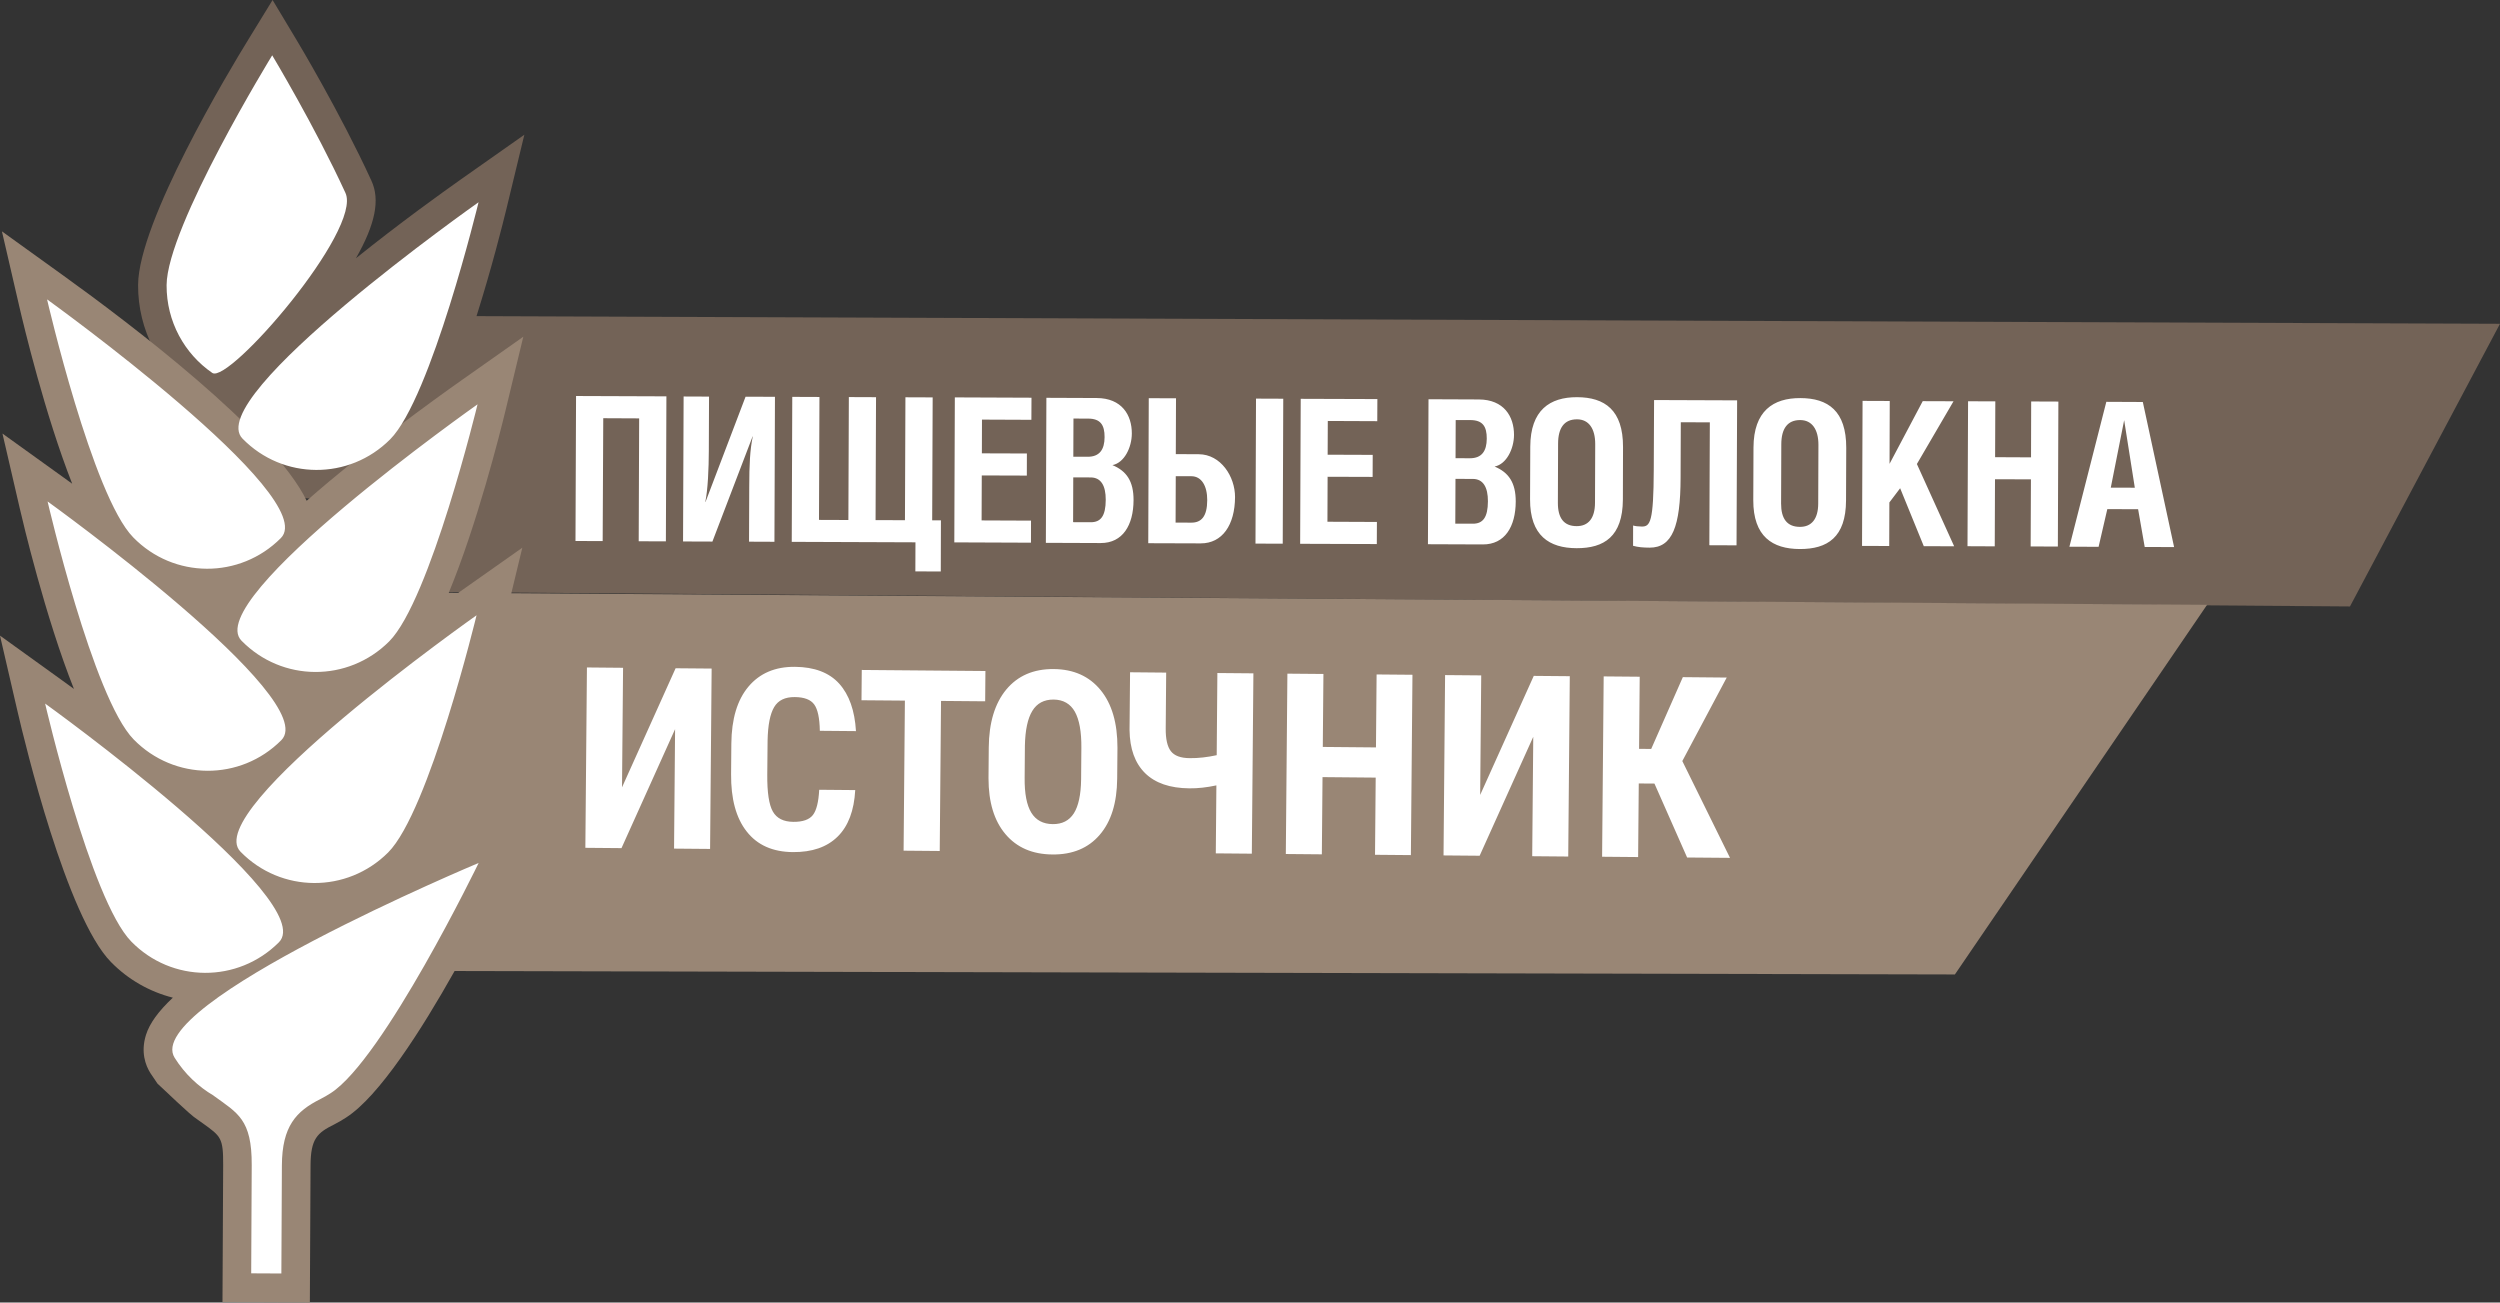
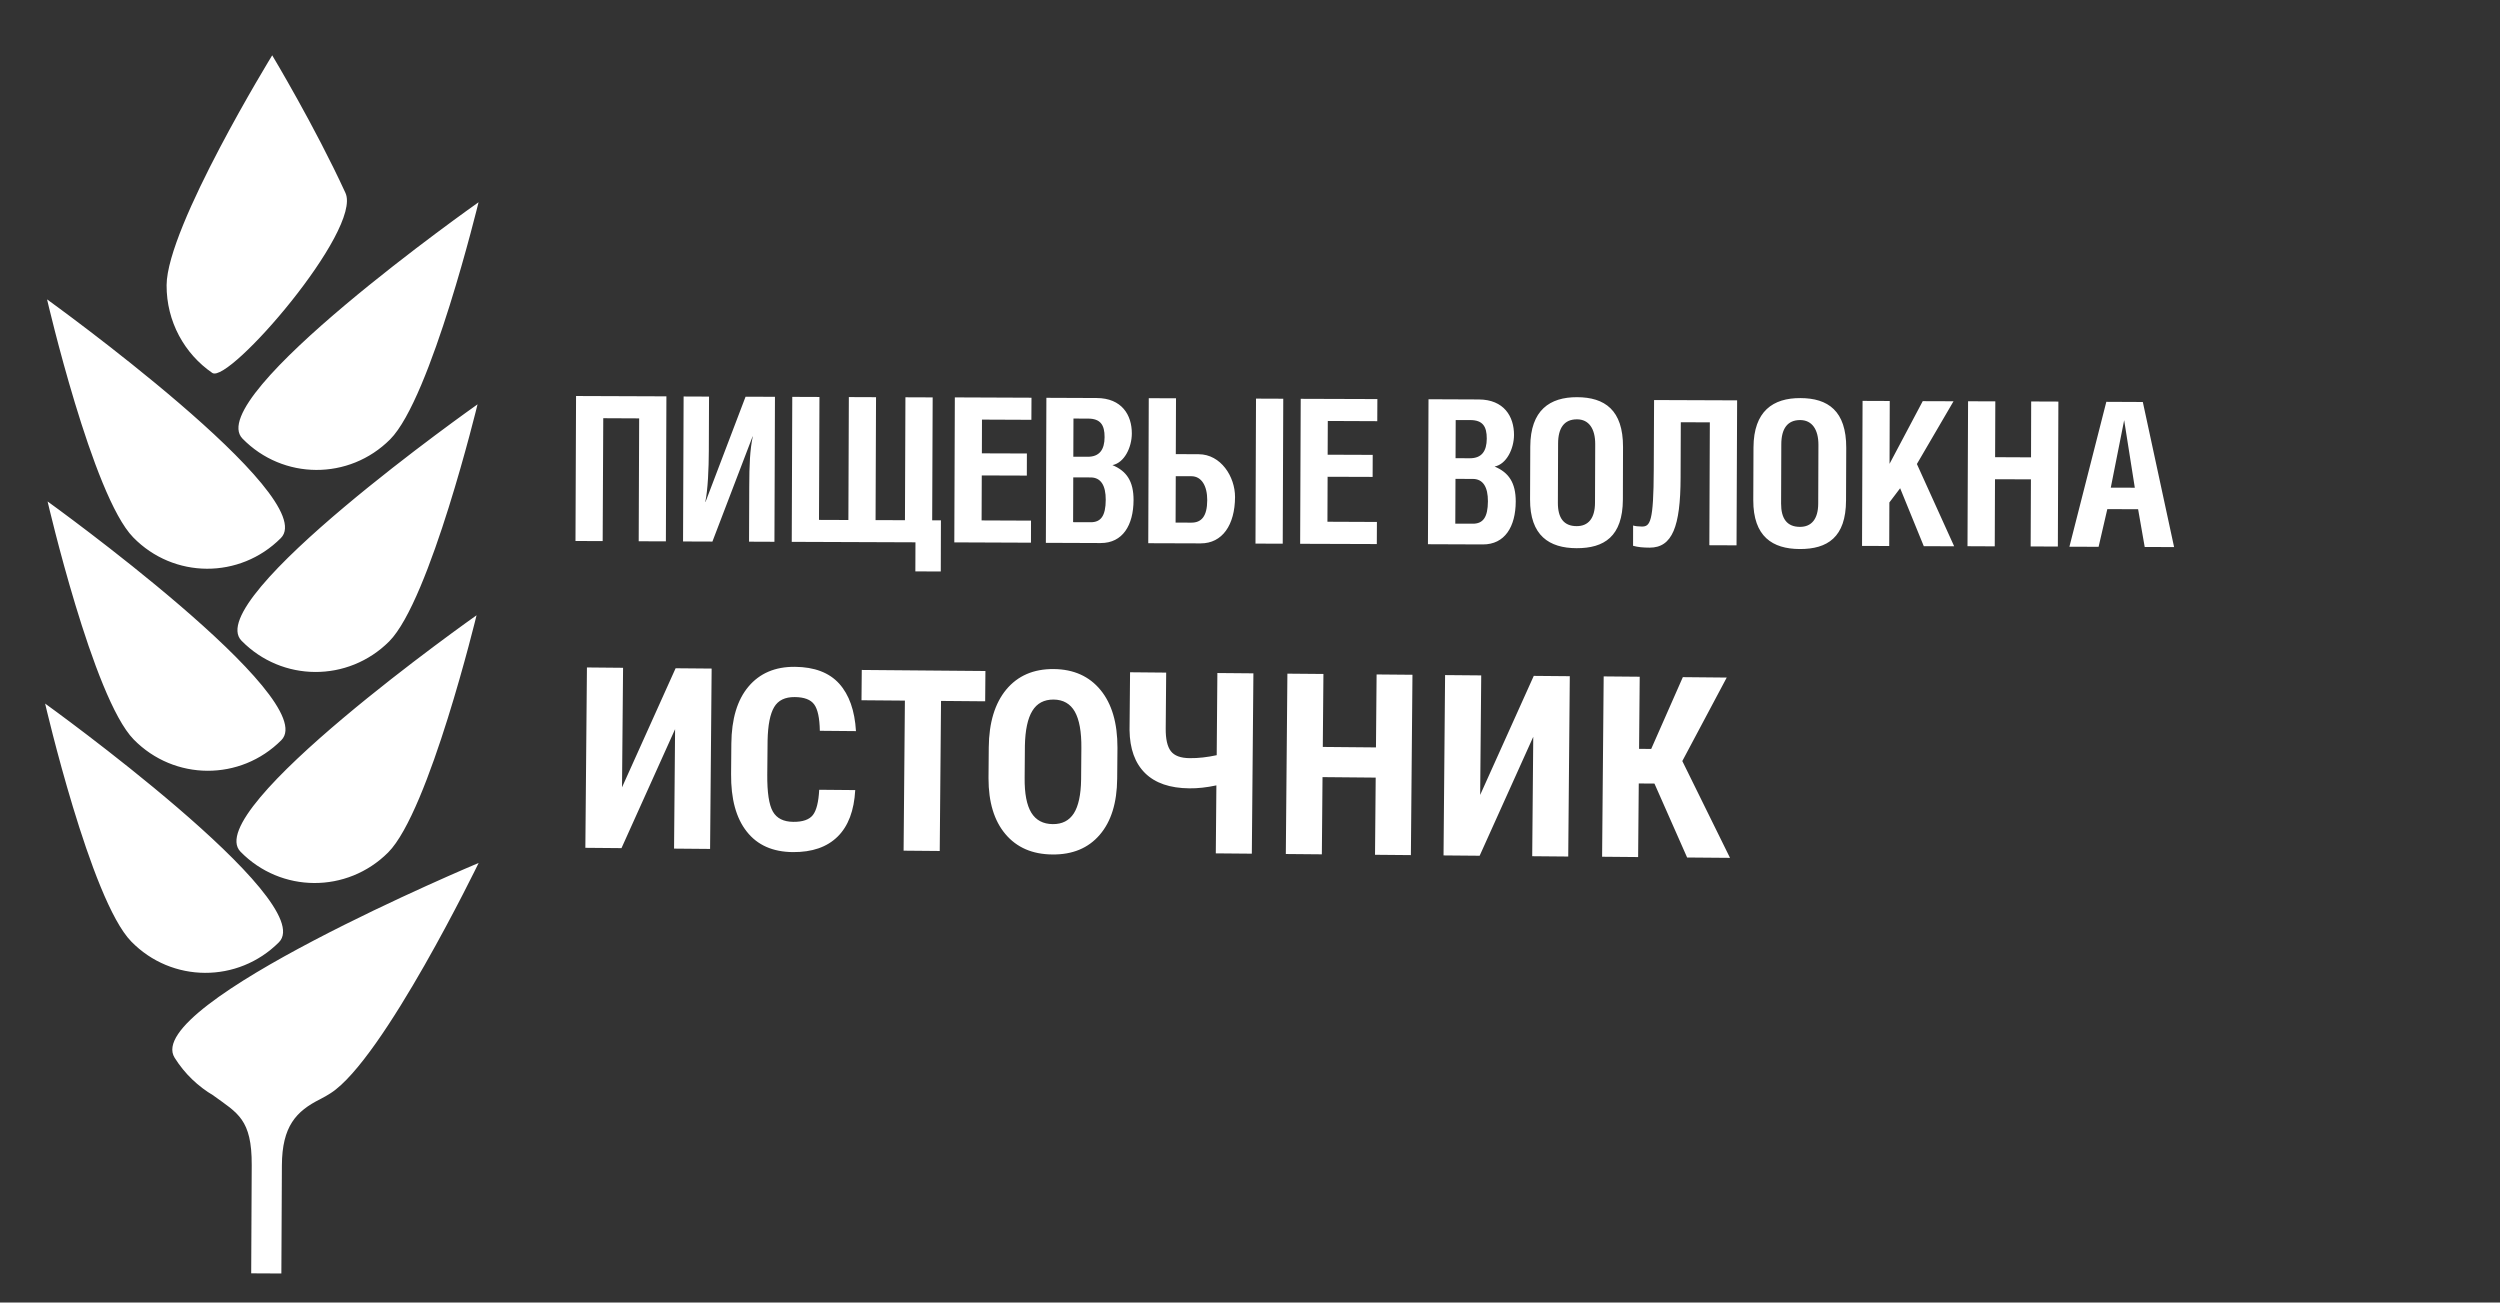
<svg xmlns="http://www.w3.org/2000/svg" width="119" height="62" viewBox="0 0 119 62" fill="none">
  <rect x="0" y="0" width="119" height="62" fill="#333333" stroke="none" />
-   <path d="M22.682 15.048C23.398 12.783 23.924 10.689 24.103 9.954L24.959 6.413L22.002 8.494C21.019 9.186 19.018 10.626 16.942 12.294C17.87 10.663 18.097 9.508 17.681 8.605C16.191 5.353 14.145 1.95 14.125 1.918L12.975 0L11.807 1.905C10.934 3.322 6.588 10.548 6.573 13.565C6.563 15.697 7.596 17.685 9.336 18.881C9.61 19.074 9.928 19.173 10.297 19.15C10.125 19.515 10.028 19.85 10.001 20.154C9.941 20.803 10.147 21.402 10.578 21.84C11.765 23.056 13.353 23.73 15.043 23.738C16.186 23.743 17.281 23.444 18.244 22.88L18.224 28.162L111.859 28.867L119 15.412L22.682 15.048Z" fill="#736357" />
-   <path d="M105.057 28.789L24.339 28.238L24.862 26.071L21.905 28.155C21.875 28.175 21.843 28.2 21.813 28.22L21.36 28.218C22.709 24.964 23.804 20.605 24.055 19.57L24.909 16.029L21.952 18.113C20.621 19.052 17.358 21.405 14.598 23.836C13.03 20.569 6.105 15.34 3.029 13.127L0.092 11.013L0.913 14.564C1.132 15.513 2.15 19.759 3.437 23.026C3.298 22.925 3.168 22.832 3.054 22.749L0.117 20.637L0.938 24.186C1.075 24.785 2.158 29.381 3.519 32.793C3.303 32.635 3.106 32.494 2.937 32.37L0 30.256L0.821 33.805C1.197 35.433 3.183 43.653 5.279 45.79C6.093 46.623 7.116 47.207 8.228 47.489C7.539 48.135 7.118 48.719 6.949 49.26C6.693 50.078 6.922 50.705 7.163 51.087C7.171 51.097 7.178 51.108 7.186 51.12L7.497 51.581C7.783 51.835 9.055 53.081 9.378 53.274L9.662 53.476C10.518 54.09 10.628 54.168 10.623 55.454L10.59 61.98L14.749 62L14.782 55.474C14.789 54.206 15.095 53.926 15.907 53.524C16.098 53.425 16.29 53.317 16.472 53.196C18.045 52.19 20.066 49.021 21.639 46.22L93.053 46.384L105.057 28.789Z" fill="#998675" />
  <path d="M28.687 25.756L27.393 25.751L27.42 18.85L31.721 18.866L31.696 25.769L30.402 25.764L30.424 19.915L28.715 19.907L28.687 25.756ZM35.833 20.776C35.699 21.395 35.666 22.122 35.664 23.174L35.654 25.784L36.863 25.789L36.888 18.888L35.489 18.883L33.581 23.896H33.571C33.695 23.323 33.737 22.281 33.74 21.46L33.75 18.878L32.54 18.873L32.513 25.774L33.911 25.779L35.823 20.776H35.833ZM43.571 27.198L44.781 27.203L44.788 24.767H44.372L44.395 18.916L43.098 18.911L43.076 24.762L41.677 24.757L41.699 18.906L40.405 18.901L40.383 24.752L38.984 24.747L39.006 18.896L37.712 18.891L37.687 25.792L43.576 25.814L43.571 27.198ZM49.076 24.782L46.724 24.772L46.732 22.631L48.877 22.638L48.88 21.586L46.737 21.579L46.742 19.973L49.094 19.983L49.099 18.931L45.45 18.916L45.425 25.817L49.074 25.832L49.076 24.782ZM53.957 23.808C53.952 25.001 53.44 25.852 52.392 25.849L49.783 25.839L49.808 18.936L52.2 18.946C53.4 18.951 53.878 19.756 53.875 20.635C53.873 21.294 53.522 22.027 52.952 22.14C53.624 22.419 53.96 22.907 53.957 23.808ZM51.09 21.74L51.77 21.742C52.337 21.745 52.576 21.402 52.578 20.808C52.581 20.227 52.382 19.928 51.797 19.925L51.097 19.923L51.09 21.74ZM52.633 23.791C52.636 23.111 52.402 22.729 51.921 22.726L51.087 22.724L51.08 24.855L51.914 24.858C52.394 24.863 52.631 24.566 52.633 23.791ZM57.153 25.865L54.657 25.857L54.681 18.954L55.978 18.959L55.968 21.616L57.056 21.621C58.114 21.624 58.791 22.689 58.788 23.662C58.781 24.989 58.183 25.867 57.153 25.865ZM56.703 24.878C57.185 24.881 57.462 24.584 57.464 23.808C57.467 23.129 57.193 22.671 56.712 22.668L55.966 22.666L55.958 24.875L56.703 24.878ZM59.761 25.875L61.058 25.88L61.083 18.979L59.786 18.974L59.761 25.875ZM65.541 24.845L63.186 24.835L63.194 22.694L65.337 22.701L65.341 21.652L63.196 21.644L63.203 20.038L65.558 20.048L65.563 18.996L61.914 18.984L61.887 25.885L65.536 25.897L65.541 24.845ZM70.581 25.915L67.97 25.905L67.997 19.004L70.389 19.014C71.589 19.019 72.069 19.824 72.067 20.703C72.064 21.362 71.711 22.095 71.143 22.208C71.813 22.487 72.151 22.975 72.149 23.874C72.144 25.069 71.631 25.92 70.581 25.915ZM69.284 21.81L69.963 21.813C70.531 21.815 70.767 21.473 70.77 20.879C70.772 20.295 70.576 19.998 69.988 19.995H69.291L69.284 21.81ZM70.825 23.861C70.827 23.184 70.593 22.799 70.11 22.797L69.281 22.794L69.272 24.926L70.103 24.928C70.586 24.931 70.822 24.634 70.825 23.861ZM75.043 26.094C73.749 26.089 72.823 25.502 72.831 23.766L72.841 21.259C72.848 19.52 73.774 18.901 75.071 18.906C76.385 18.911 77.261 19.517 77.256 21.277L77.249 23.783C77.239 25.537 76.358 26.099 75.043 26.094ZM75.932 21.138C75.934 20.403 75.626 19.96 75.066 19.96C74.451 19.958 74.167 20.378 74.165 21.113L74.155 23.932C74.152 24.649 74.433 25.044 75.048 25.044C75.608 25.047 75.919 24.664 75.922 23.939L75.932 21.138ZM78.719 22.351C78.71 24.855 78.548 25.064 78.152 25.064C78 25.064 77.821 25.044 77.736 25.014L77.734 25.98C77.98 26.048 78.214 26.066 78.518 26.068C79.606 26.073 79.989 25.052 79.996 22.749L80.006 20.099L81.388 20.104L81.365 25.953L82.659 25.958L82.687 19.057L78.734 19.042L78.719 22.351ZM87.881 21.317L87.871 23.821C87.866 25.578 86.985 26.139 85.668 26.134C84.374 26.129 83.451 25.542 83.456 23.806L83.466 21.302C83.473 19.563 84.402 18.944 85.696 18.949C87.013 18.951 87.886 19.558 87.881 21.317ZM86.557 21.176C86.559 20.441 86.251 19.998 85.691 19.995C85.076 19.993 84.792 20.413 84.79 21.148L84.78 23.967C84.778 24.684 85.059 25.077 85.674 25.079C86.231 25.082 86.545 24.699 86.547 23.972L86.557 21.176ZM92.988 19.1L91.522 19.095L89.942 22.079L89.952 19.087L88.658 19.082L88.633 25.985L89.927 25.99L89.934 23.917L90.447 23.24L91.572 25.998L93.018 26.003L91.244 22.087L92.988 19.1ZM96.677 21.77L94.967 21.762L94.977 19.105L93.68 19.1L93.653 26L94.95 26.006L94.962 22.812L96.672 22.817L96.659 26.011L97.954 26.016L97.979 19.115L96.684 19.11L96.677 21.77ZM103.487 26.041L102.088 26.036L101.774 24.239L100.308 24.234L99.893 26.028L98.504 26.023L100.261 19.127L101.998 19.135L103.487 26.041ZM101.617 23.215L101.11 20.001L100.473 23.212L101.617 23.215ZM11.544 20.879C13.473 22.852 16.619 22.867 18.57 20.914C20.519 18.959 22.779 9.627 22.779 9.627C22.779 9.627 9.607 18.903 11.544 20.879ZM10.105 17.751C10.894 18.297 17.253 10.94 16.444 9.184C14.993 6.023 12.957 2.633 12.957 2.633C12.957 2.633 7.945 10.797 7.93 13.573C7.922 15.309 8.783 16.842 10.105 17.751ZM13.276 44.853C15.227 42.898 2.148 33.49 2.148 33.49C2.148 33.49 4.313 42.845 6.25 44.818C8.176 46.791 11.325 46.806 13.276 44.853ZM18.475 40.578C20.427 38.622 22.684 29.287 22.684 29.287C22.684 29.287 9.513 38.569 11.449 40.542C13.375 42.513 16.521 42.531 18.475 40.578ZM8.313 50.35C8.796 51.12 9.44 51.724 10.167 52.15H10.162C11.31 52.987 11.992 53.272 11.982 55.462L11.957 60.611L13.393 60.618L13.418 55.469C13.428 53.612 14.095 52.892 15.247 52.318C15.255 52.316 15.255 52.313 15.26 52.31C15.421 52.227 15.583 52.137 15.74 52.034C18.254 50.423 22.784 41.076 22.784 41.076C22.784 41.076 6.718 47.808 8.313 50.35ZM2.265 23.869C2.265 23.869 4.43 33.226 6.364 35.199C8.296 37.172 11.442 37.187 13.39 35.234C15.344 33.279 2.265 23.869 2.265 23.869ZM11.496 30.498C13.425 32.468 16.569 32.484 18.523 30.533C20.471 28.58 22.731 19.246 22.731 19.246C22.731 19.246 9.562 28.525 11.496 30.498ZM13.368 25.613C15.319 23.662 2.24 14.25 2.24 14.25C2.24 14.25 4.405 23.61 6.342 25.58C8.268 27.556 11.417 27.571 13.368 25.613ZM29.608 37.477L29.658 31.787L27.938 31.771L27.863 40.356L29.583 40.371L32.134 34.708L32.085 40.394L33.8 40.409L33.874 31.824L32.159 31.809L29.608 37.477ZM36.851 33.656C37.042 33.334 37.369 33.176 37.829 33.181C38.279 33.183 38.591 33.302 38.757 33.533C38.924 33.762 39.014 34.18 39.024 34.786L40.744 34.801C40.686 33.822 40.42 33.068 39.945 32.541C39.469 32.016 38.767 31.749 37.842 31.741C36.901 31.731 36.164 32.046 35.629 32.68C35.094 33.314 34.822 34.22 34.812 35.398L34.8 36.843C34.79 38.026 35.036 38.939 35.544 39.581C36.05 40.228 36.784 40.552 37.742 40.56C38.655 40.567 39.365 40.323 39.872 39.822C40.378 39.324 40.656 38.584 40.709 37.608L38.994 37.593C38.964 38.174 38.864 38.577 38.693 38.796C38.519 39.017 38.207 39.125 37.757 39.12C37.296 39.115 36.975 38.954 36.789 38.632C36.605 38.312 36.515 37.726 36.522 36.873L36.537 35.252C36.552 34.512 36.657 33.981 36.851 33.656ZM41.007 33.332L43.073 33.349L43.011 40.492L44.731 40.507L44.793 33.364L46.894 33.382L46.906 31.94L41.02 31.89L41.007 33.332ZM52.387 32.846C52.924 33.5 53.193 34.416 53.191 35.592L53.178 37.062C53.168 38.214 52.892 39.105 52.347 39.737C51.804 40.371 51.053 40.683 50.097 40.673C49.144 40.666 48.397 40.343 47.859 39.704C47.322 39.07 47.053 38.184 47.053 37.047L47.065 35.579C47.075 34.399 47.354 33.48 47.899 32.821C48.447 32.164 49.198 31.839 50.159 31.847C51.107 31.857 51.849 32.189 52.387 32.846ZM51.473 35.607C51.481 34.834 51.376 34.255 51.162 33.875C50.948 33.498 50.61 33.304 50.152 33.299C49.696 33.297 49.36 33.475 49.139 33.838C48.917 34.2 48.8 34.754 48.785 35.496L48.773 37.024C48.765 37.774 48.872 38.328 49.091 38.685C49.31 39.042 49.651 39.224 50.112 39.228C50.557 39.233 50.893 39.062 51.115 38.715C51.334 38.37 51.451 37.832 51.461 37.102L51.473 35.607ZM57.915 35.947C57.474 36.042 57.046 36.093 56.63 36.088C56.197 36.085 55.899 35.972 55.732 35.755C55.565 35.539 55.483 35.176 55.488 34.673L55.51 32.016L53.791 32L53.766 34.751C53.778 35.642 54.024 36.324 54.505 36.8C54.988 37.276 55.69 37.517 56.615 37.525C57.016 37.53 57.444 37.482 57.9 37.384L57.872 40.62L59.587 40.635L59.662 32.051L57.947 32.036L57.915 35.947ZM65.496 35.577L62.965 35.554L62.995 32.081L61.28 32.066L61.205 40.651L62.92 40.666L62.952 36.991L65.483 37.014L65.451 40.688L67.158 40.703L67.233 32.119L65.526 32.104L65.496 35.577ZM70.456 37.839L70.506 32.149L68.786 32.134L68.712 40.718L70.431 40.733L72.983 35.071L72.933 40.756L74.648 40.771L74.722 32.187L73.007 32.172L70.456 37.839ZM82.192 32.252L80.103 32.232L78.597 35.65L78.02 35.645L78.05 32.212L76.335 32.197L76.26 40.781L77.975 40.796L78.005 37.293L78.752 37.298L80.307 40.817L82.348 40.834L80.078 36.226L82.192 32.252Z" fill="white" />
</svg>